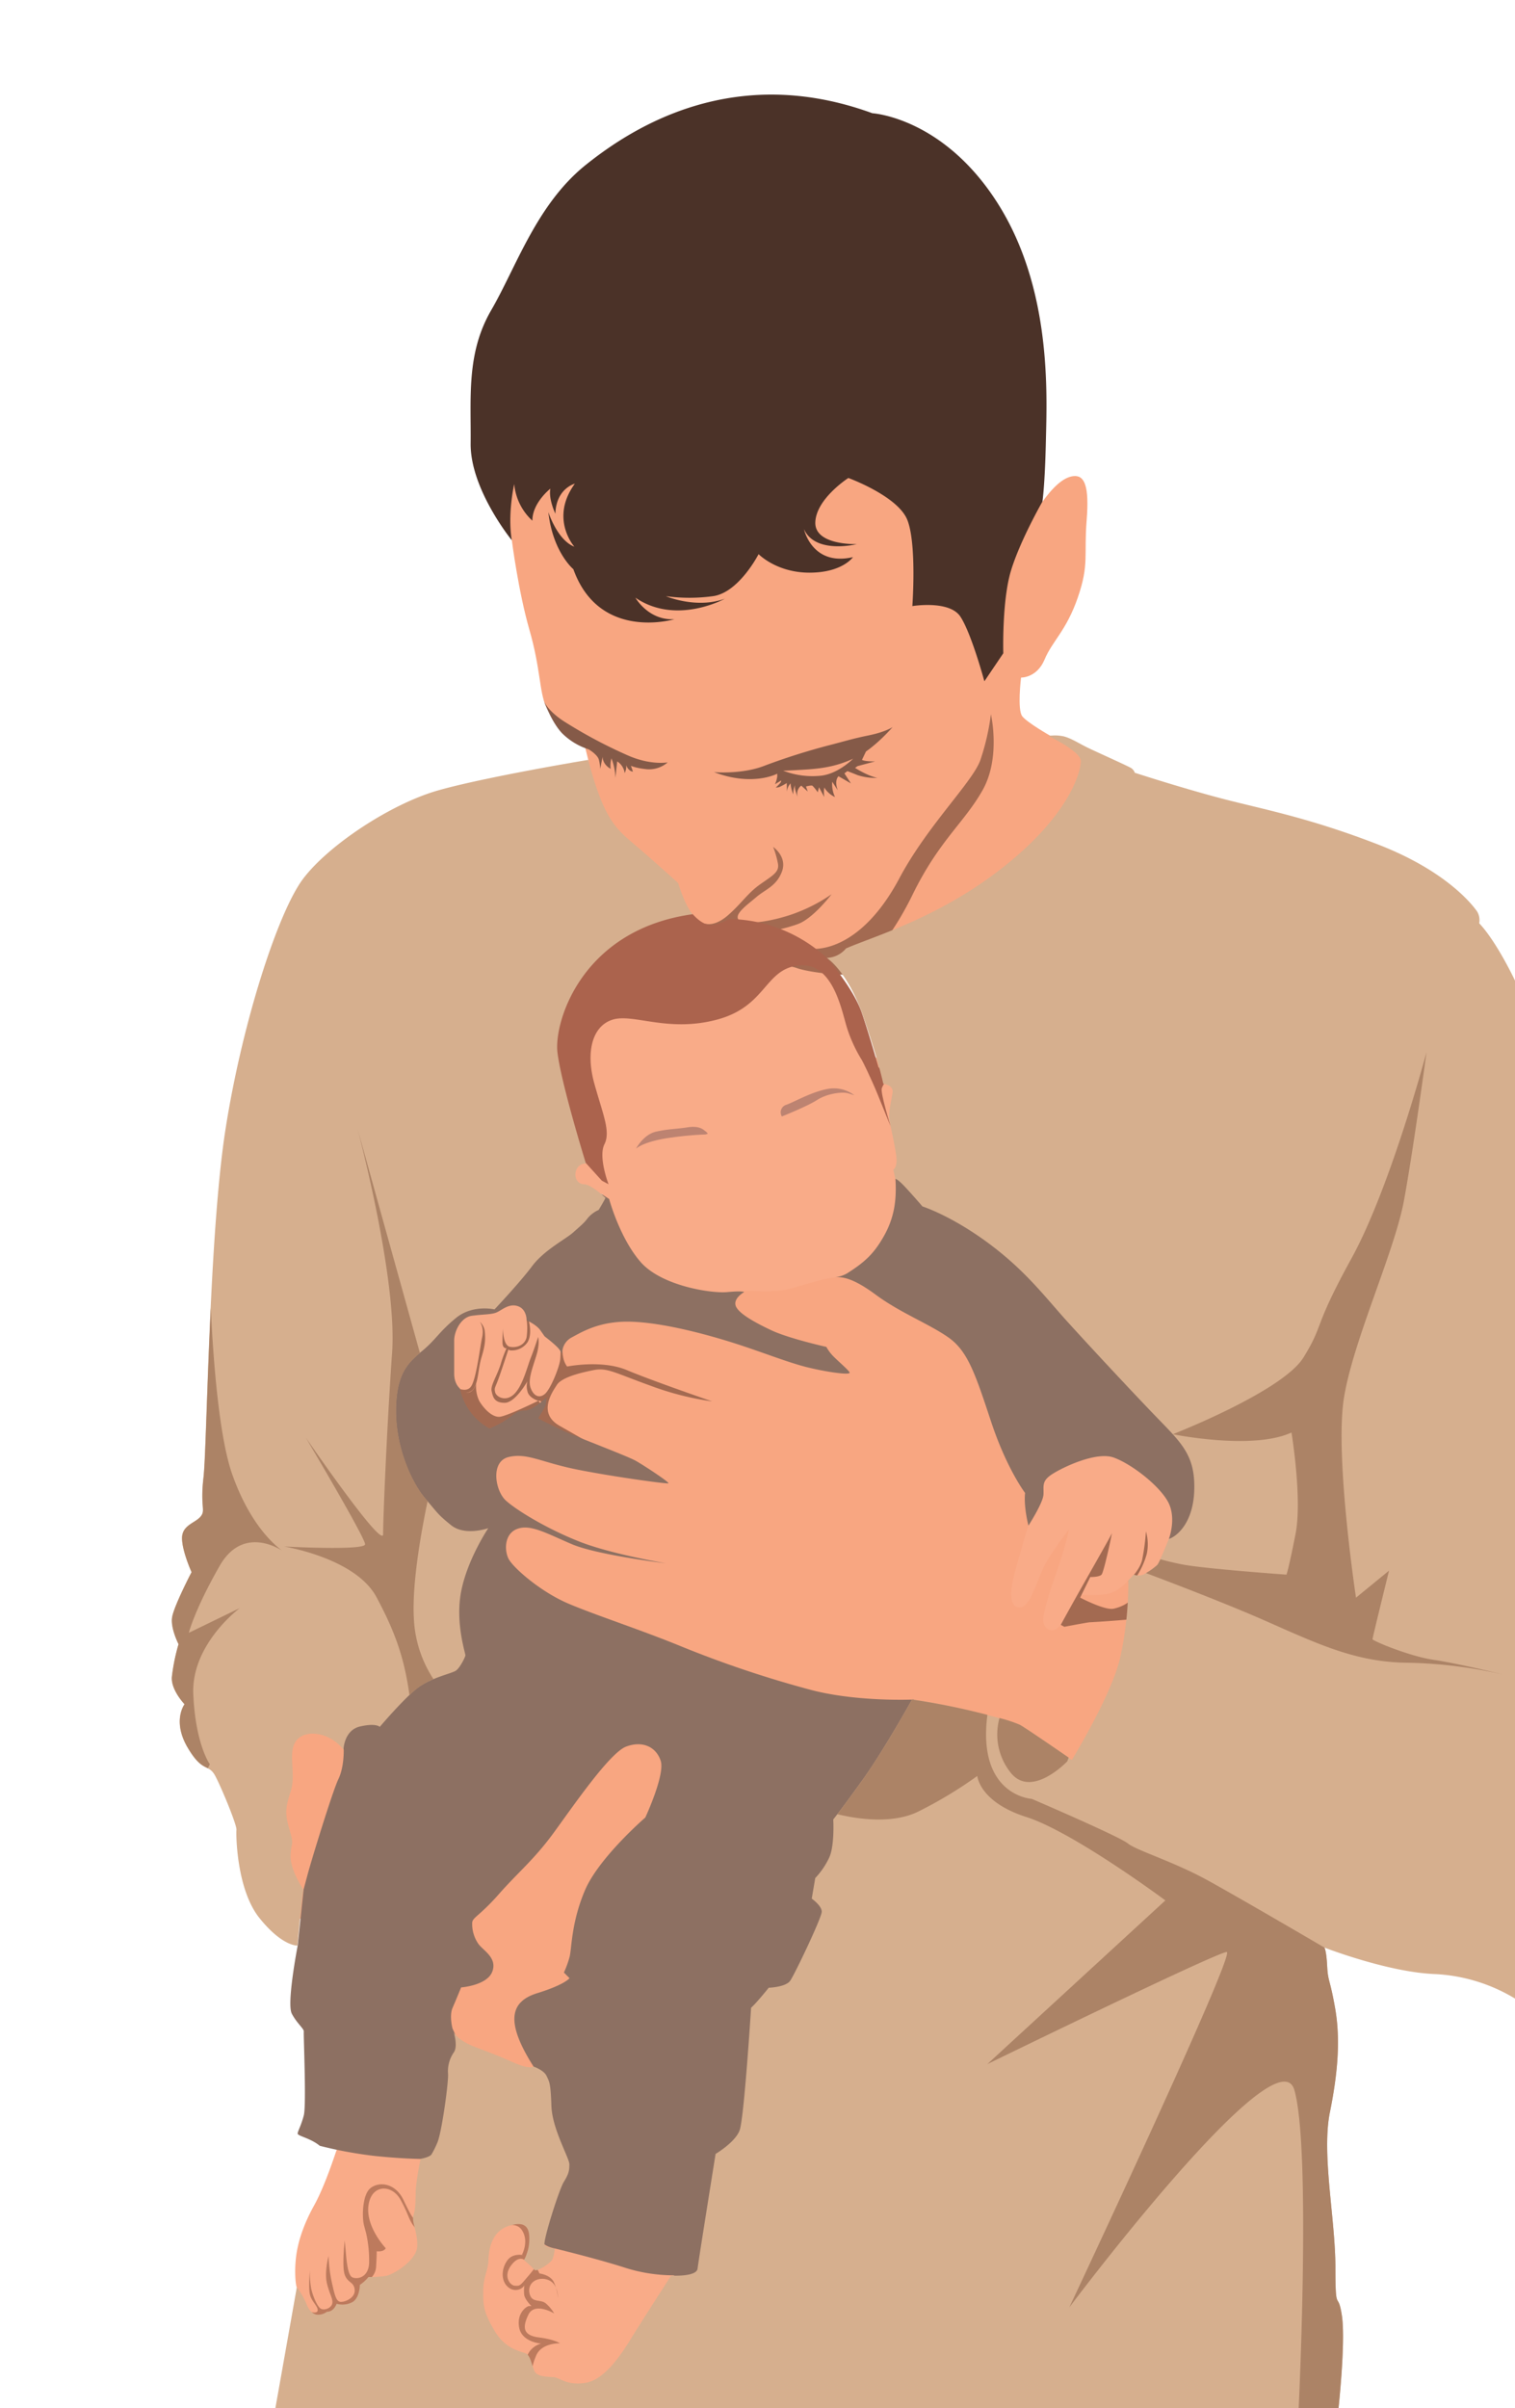
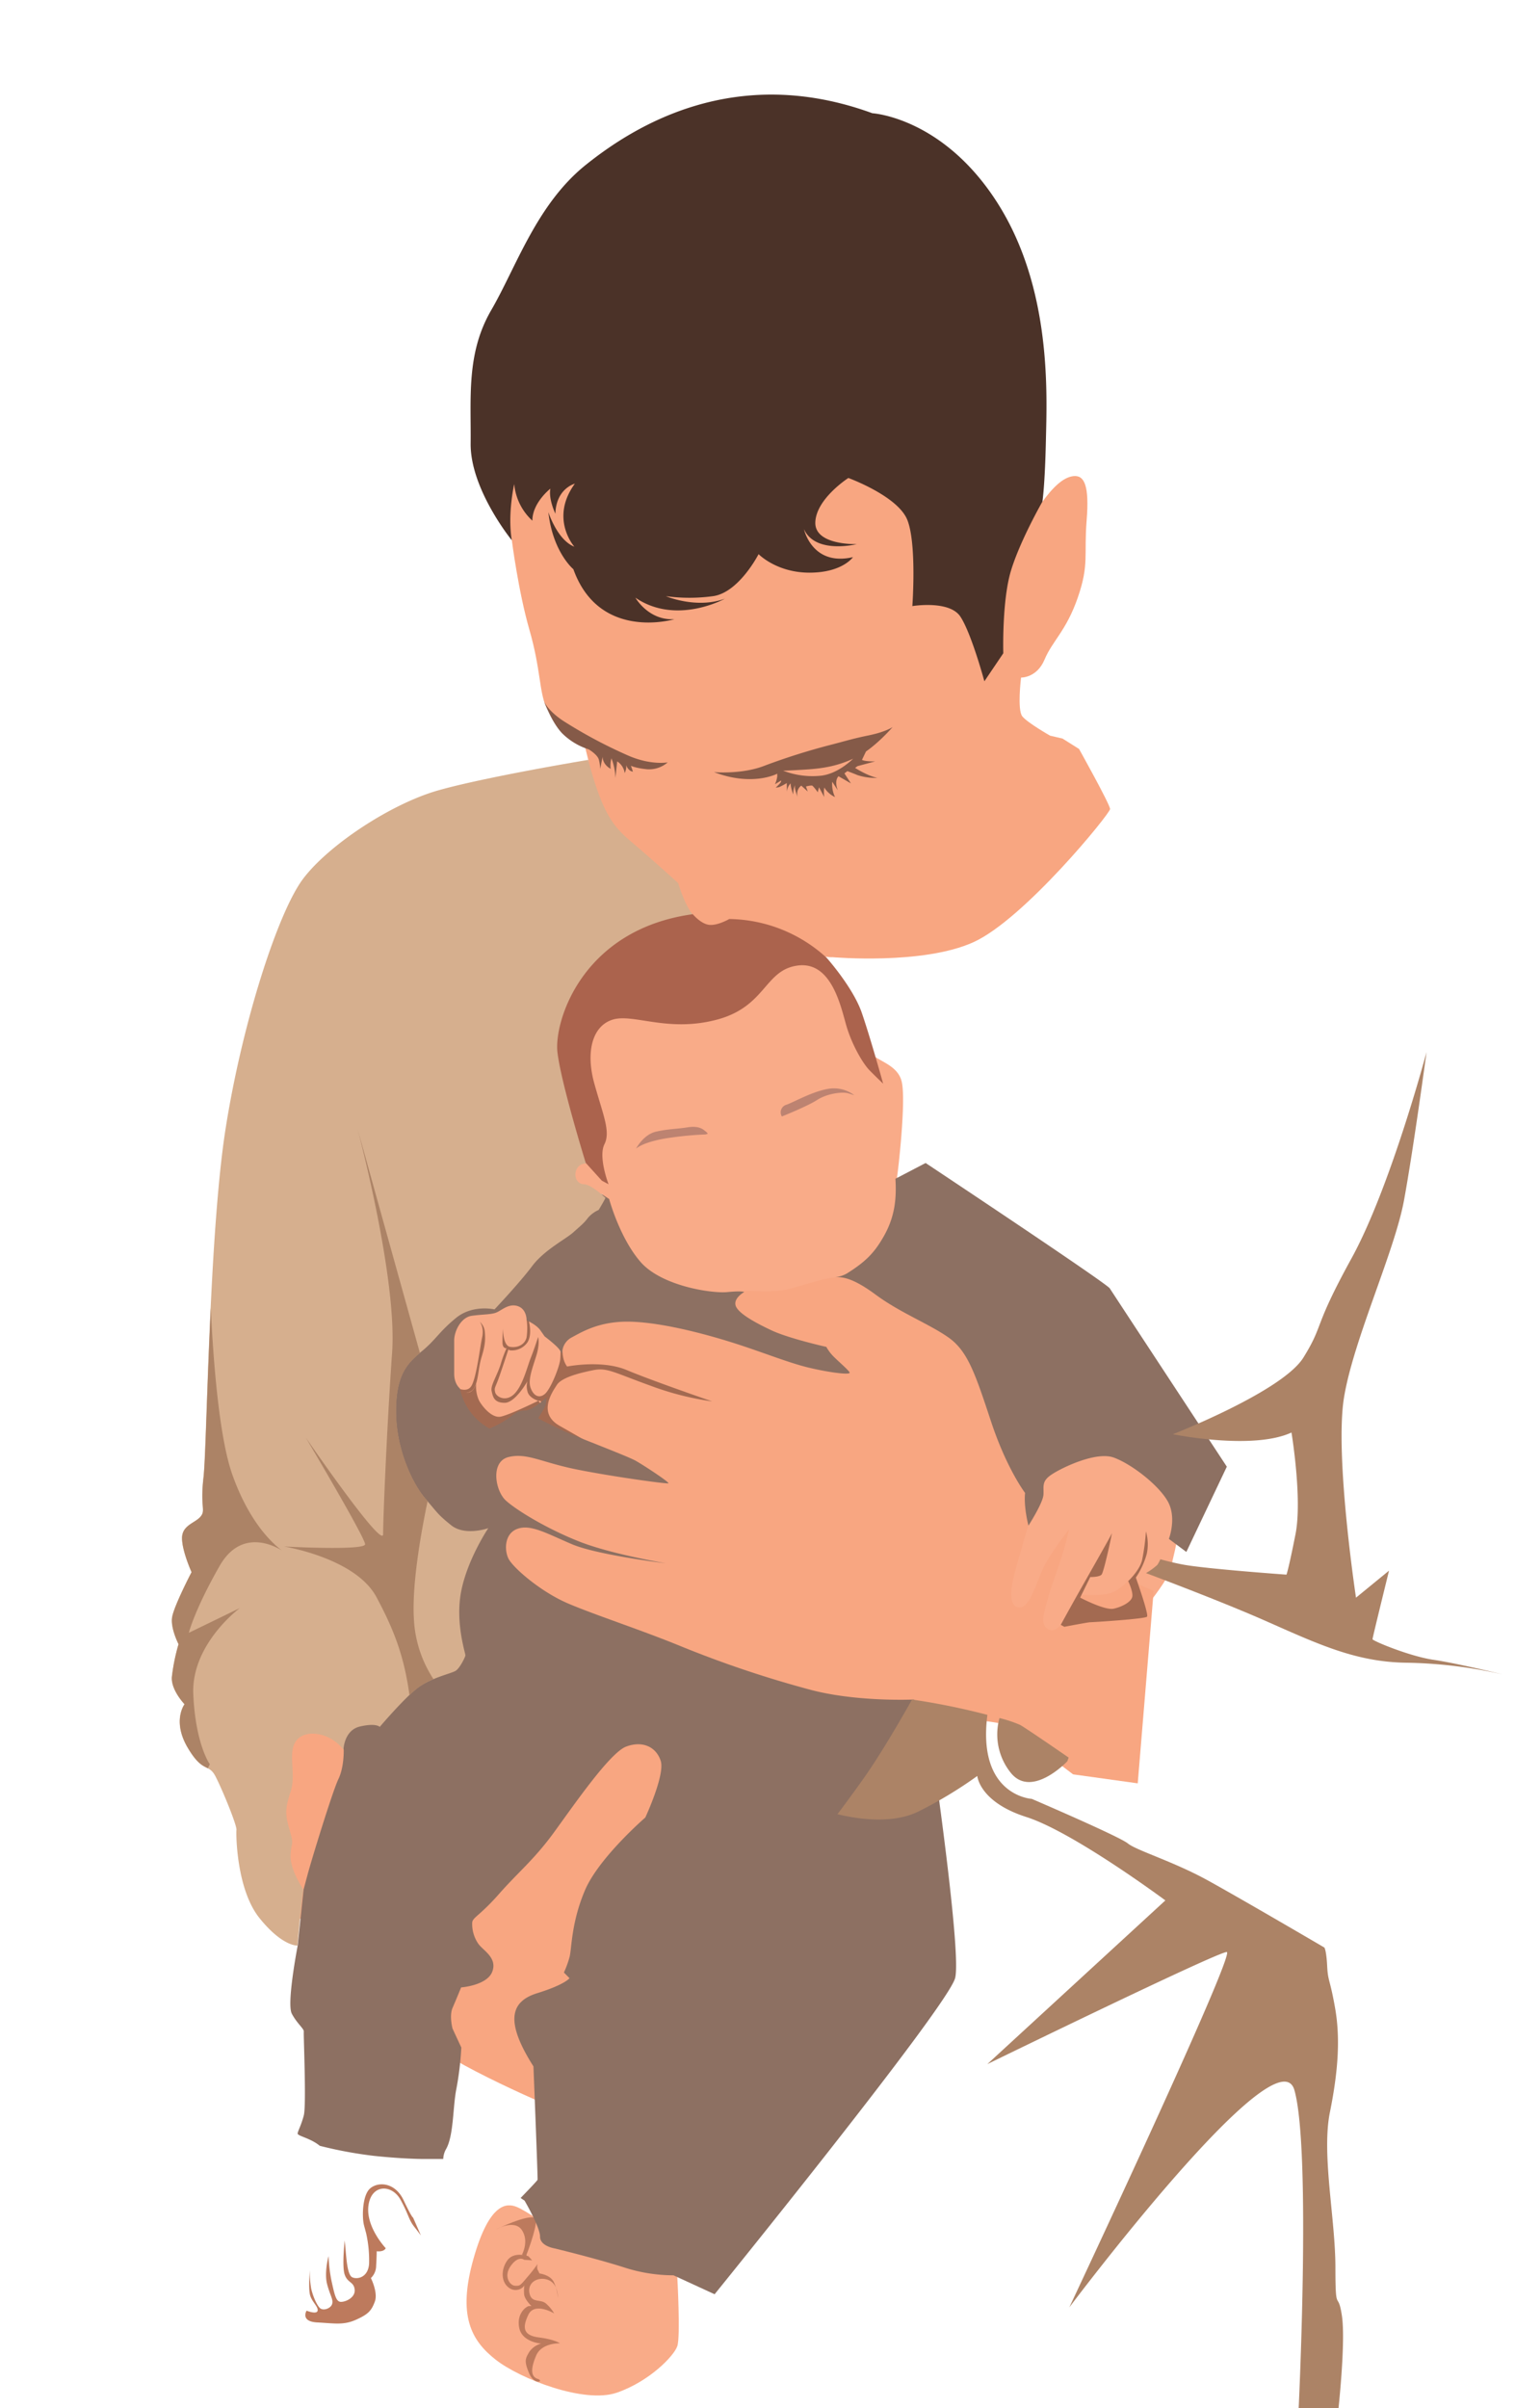
<svg xmlns="http://www.w3.org/2000/svg" viewBox="0 0 515.58 819.04">
  <defs>
    <style>.cls-1{fill:#f9ab88;}.cls-2{fill:#f8a681;}.cls-3{fill:#a36a51;}.cls-4{fill:#bd7a5d;}.cls-5{fill:#ab634d;}.cls-6{fill:#bd8371;}.cls-7{fill:#4b3228;}.cls-8{fill:#855a48;}.cls-9{fill:#8d7062;}.cls-10{fill:#d6af8e;}.cls-11{fill:#ac8366;}</style>
  </defs>
  <title>2511 (Color)</title>
  <g id="Layer_4" data-name="Layer 4">
    <path class="cls-1" d="M230.5,774.43l-10.89-9.32s-22.85-2.68-28.34-5.49-12.25-7.79-15.45-9.07-9.19-1.78-14.68,17.62-.76,27.83,7.54,34.34,30.12,15.06,41.23,11.23,19.47-12.51,20.59-15.83S230.5,774.43,230.5,774.43Z" />
-     <path class="cls-1" d="M152,737.23s-13.45-7.49-17.37-9.36-19.4-2-19.4-2a39.61,39.61,0,0,1-.63,5.27c-.31.6-3.8,11.89-7.71,18.93s-5.7,13.16-6.21,18.18,0,9.23.34,9.7-3.24,12.18,5.27,14.3,15.32,2.56,17,1.62,13.37-2.47,16.77-14,8.51-30,9-32.25S152,737.23,152,737.23Z" />
    <path class="cls-1" d="M171.74,486.94s16.26-4.17,19.49-9.28,7.4-6.13,5.79-12.85-7-13.87-8.94-17.36-8.68-8.26-10.81-7.15-8.48,4.63-8.48,4.63a31.71,31.71,0,0,0-7.18,1.07c-2.89.94-3.57.6-7.66,6.38s-.93,21.62.68,27.32,9.71,13,12.43,12S171.74,486.94,171.74,486.94Z" />
    <path class="cls-1" d="M205,406.13a50.41,50.41,0,0,1-5.24-.34c-.42-.22-8-4.85-8-5.32s3.91-34.13,3.91-34.13S198.72,345,210,341.83s11,5.62,26.81,0,22.13-12.85,29.53-14.3,11.69-2,15.75.51,11.74,24.6,13.1,28.6,10.05,4.59,11.66,11.15-1.34,31.44-1.53,32.17,1.47,8.34,2,13.87,2,22.94.67,23.57-54.76,15.2-67.08,11.49-32.87-21.06-33.64-23S205,406.13,205,406.13Z" />
    <path class="cls-1" d="M350.85,500.85s.38,8.43-2.43,14.81-10,17.62-9.32,23,3.58,11.87,7.41,14.68,21.19,7,26.17,4,14-6.39,18.76-12.64,7-9.83,7.41-12.9,2.8-8.68,1.91-18.12-4.21-20.43-10.21-26.17-32.43,1.4-32.43,1.4Z" />
    <path class="cls-2" d="M361.61,251.19l-4.26-1s-7.65-4.35-9.44-6.56-.43-13.19-.43-13.19,5.37.17,8-6.13,7.41-9.79,11.32-21.11,2.05-14.38,3-26.21-.76-15.41-4.42-15.07-7.32,4.14-10.73,8.84l-15.4.95s-27.41-6.21-27.58-6.89-52.08-22.47-52.76-22.47-68.26,4.09-68.26,4.09l-18.72,12.76v14.13l2.26,10.42s2.17,17.24,6,30.52,3.34,21.21,5.66,26,8.55,9.95,10,11l3.15,2.34,1.31,5.27-7.6,9.88,30.38,33.37s11.83,15.06,15.91,16.76,34.94,5.46,39.23,6.13,5.08.51,5.08.51,30.76,2.72,48-5.11,46.47-43.74,46.47-45.27-10.56-20.43-10.56-20.43Z" />
    <path class="cls-2" d="M309.7,579.17s-7.58,5-25.11,2.32-51.06-14.55-61.79-19-44.17-14.64-49.36-25-3.91-12.26-3.91-16.43.42-6.21-3.32-10.72,1.87-21.11,7.91-24.08,10-7,10.9-8.43a20.12,20.12,0,0,0,1.7-3.92l3.66-7.23,3.23-1.19s-1.72-1.62-2.22-5.45.43-8.85.86-9.36,32.68-6.47,41.79-3.83,11-1.11,11.49-1.53,5.51-5.44,6.63-6.08,10.35.53,15.58-.69,12.06-3.87,17.49-4.2,12.32,1.46,12.32,1.46,20.23,11.17,31.21,19.08,17.62,28.34,17.62,34.73,4.4,19.66,4.47,20.29-.9,8.94-.9,8.94-3.19,10.51-4.78,16.68-1.6,11.15,1.85,11.15,5.55-8.11,8-13.34,8.81-13.21,8.81-13.21a121.84,121.84,0,0,1-4.15,14.17c-2.81,7.85-4.6,14.23-4.66,16.66s2.62,5.36,5.74,1.91,6-10.53,6-10.53,8.3.57,11.56-.64a15.81,15.81,0,0,0,5.8-4.41l8.49,3.77-5.42,65.45-22-3.06s-19.4-14.81-22.81-16.68-26.85-2.94-26.85-2.94Z" />
    <path class="cls-2" d="M110.72,660.55s-14-7.66-17.36-29.61S77.27,584,89,577.83s66.63,2,95.49,0,36.25-10.72,45.19,11.49,40.1,65.36,18.52,97.28-55.8,31.91-57.08,31.4-39.06-16.34-47-25S110.72,660.55,110.72,660.55Z" />
-     <path class="cls-3" d="M240.14,314.16s3,1.12,7.6-2.88,6.64-7.49,11-10.56,6.55-4.17,6-7.06a31.67,31.67,0,0,0-1.62-5.62s4.86,3.32,3,8.34-5.61,6.05-8.68,8.68-7.38,5.59-6.2,7.6,9.52,1.17,17.61-1.47A56.08,56.08,0,0,0,283,304.13s-6.32,8.34-11.57,10.17a49.64,49.64,0,0,1-9.28,2.34l-1.53,2s9.47,4.47,17.12,4.06,18.75-6,28.33-24,24.89-32.68,27.57-40.21a79.65,79.65,0,0,0,3.58-15.58s3.44,14.68-2.81,25.79-14.81,17.1-23.87,35.62-18.39,25.4-19.66,26.68-15.24-.13-19.79-1.79-29-3.83-30.92-6-2.78-7.92-2.78-7.92Z" />
    <path class="cls-3" d="M193,464.75s11.78-2.39,20.34,1.22,29,10.63,29,10.63a98.8,98.8,0,0,1-21.07-5.37c-12.38-4.46-14.63-6.17-19.27-5.26s-10.86,2.5-12.47,5-6.67,9.65.93,13.95,21.63,12.43,21.63,12.43-27.33-8.6-28.69-9.53a23.25,23.25,0,0,1-3.58-4.09s2.47-3.81,3.83-5.7-.42-1.62-.42-1.62-3.32-.93-3.75-3.32a6.36,6.36,0,0,1,0-3.32s-4.08,7.32-7.74,7.32-4-2.12-4.43-4,1.71-4.9,3.07-9.09a40.85,40.85,0,0,1,2-5.46s-1.28.17-1.36-1.7.17-5,.17-5-.09,5.78,2.38,6.21,5-.68,5.62-3.15a20.89,20.89,0,0,0,0-6.3l2.11-2.21-1.29,3.06s1.2,4.34-.5,7.07a6.47,6.47,0,0,1-6,2.72l-.51-.25s-1.79,5.53-3.15,9.36-1.7,3.49-1.36,5.1,3.66,3.49,6.55.6,4.34-9.11,5.62-12.34,2.47-7,2.47-7,.68,2.13-.6,6.3-2.89,8.17-2,10.85,2.82,3.92,4.85,2.26,5.06-9.37,5.28-11.83.18-10.26-.12-10.75,4.12-5.77,4.12-5.77S188.6,458.9,193,464.75Z" />
    <path class="cls-3" d="M154.63,471.53s3.9,2.53,5.68,0,3-13.19,3.77-16.7-.83-5.33-.83-5.33a5.17,5.17,0,0,1,1.75,3.61c.23,2.49.1,4.46-1.11,8.42s-1,8-2.62,10.66-6.25,1-6.25,1Z" />
    <path class="cls-3" d="M183.23,476.38s-10.41,5.13-13.09,5.45-5.68-3-7.08-5.45a11.42,11.42,0,0,1-1-6s-.69,3.19-2.91,3.21a11.05,11.05,0,0,1-4.76-1.54s-2.81,4,2.93,9.45,5.24,9.19,16.79,6.45S186,480.45,186,480.28,183.23,476.38,183.23,476.38Z" />
    <path class="cls-3" d="M362.21,553.26,361,552.6s2.89-5.34,7.74-13.9,9.39-16.53,9.64-17.23-2.68,13.19-3.51,14.06-3.83.81-3.83.81l-3.45,7s8.37,4.41,11.37,3.77,6.06-2.36,6.38-4.09-1.4-5.29-1.4-5.29,3.82-3.52,4.72-7.09a74.5,74.5,0,0,0,1.32-9.83,15.66,15.66,0,0,1,.27,7.72,27.6,27.6,0,0,1-3.7,8S391,549,390.36,549.81s-18.77,1.91-19.41,1.91S362.21,553.26,362.21,553.26Z" />
    <path class="cls-4" d="M181.1,768.72l-2.72-.17s-1.87-1.61-4.51,2-.34,6.72,1.36,6.81,1.7.08,4.34-3.06a50,50,0,0,0,3.4-4.35,3,3,0,0,0,0,2,7.24,7.24,0,0,1,.6,1.24s3.74.42,4.94,3a16.51,16.51,0,0,1,1.36,5.27s.17-4.59-3.15-6-7.24.6-6.55,4.34,3.83,1.87,5.78,3.75a13.4,13.4,0,0,1,2.64,3.23s-6.64-4-8.77.43-1.78,7.06,3.58,7.74,7.15,2,7.15,2-6.21-.25-8.09,4.17-1.87,7.15.51,7.92-1.1,2.38-2.89-1.87-1.28-5,0-7.24a7.15,7.15,0,0,1,4.09-2.89s-6.56-.43-7.49-5.45,2.63-7.32,3.4-7.32h.77s-2.3-2.21-2.47-3.91a12.22,12.22,0,0,1,.08-3.07,3.7,3.7,0,0,1-5,.94c-3-1.87-3.08-6.38-.77-9.53s7.15-1.36,7.15-1.36Z" />
    <path class="cls-4" d="M131.27,764.6s-6.89-7.25-5.87-14.57,8-7.2,10.91-1.9,2.67,6.65,4.75,9.29,2.21,3,2.08,2.64-2.57-5.88-2.57-5.88-.3.27-3.23-5.92-8.75-6.34-11.43-3.94-2.74,10-2,12.62l.7,2.61a41.9,41.9,0,0,1,1,10.28c-.29,4.72-4,5.49-5.74,4.66s-2-6.89-2.3-9.7l-.26-2.81s-1,8.74,0,11.62,3.13,2.36,3.39,5.1-3.13,4.21-4.73,4.15-2.1-2.42-3.06-6.7a50.43,50.43,0,0,1-1.09-8.81c0-.25-1.53,5.55-.51,9.45s2.17,5.23,1.73,6.76-2.88,2.36-4,1.54-2.55-4.15-3.13-6.71a31.39,31.39,0,0,1-.45-6.32s-.53,5.81,0,8.24,2.9,4.15,2.63,5.55-3.76,0-3.76,0-2.24,3.7,3.63,4,8.88,1,13.15-.9,5.3-3.12,6.45-6.19-1.34-8-1.34-8a5.87,5.87,0,0,0,1.79-4.27c.19-3.07.19-4.85.19-4.85S130.57,766,131.27,764.6Z" />
    <path class="cls-4" d="M177.63,766.81s2.51-4.51,0-8.34-8.76-.32-8.76-.32,13.47-6.45,13.53-3.06-3.22,11.72-3.22,11.72l0,.66Z" />
    <path class="cls-5" d="M207.1,402.76s-3.57-9.27-1.4-13.61-.51-10.09-3.45-20.68-.77-19.53,6.26-21.7,18.76,4.46,35.49,0,16.13-16.87,27.44-18.39,14.56,13.28,16.47,20.05,5.74,13.27,8,15.57,4.64,4.55,4.64,4.55-4.3-15.5-7.28-24.13-11.95-18.68-11.95-18.68a50,50,0,0,0-33.14-13.19s-3.8,2.22-6.69,2-5.71-3.62-5.71-3.62l-13.19-3.78s-7.73,5.27-21.65,18.21-17.16,32.51-15.62,39.15,12,28.93,12,28.93l2.21,2.26,5.28,5.83Z" />
    <path class="cls-6" d="M240,385.83a108.76,108.76,0,0,0-11.17,1c-7,.89-10.91,2.55-12.38,3.83,0,0,2.49-4.85,6.89-5.81s6.56-.81,10.64-1.45,5.39.81,6,1.26a2.9,2.9,0,0,1,.9.95Z" />
    <path class="cls-6" d="M266.08,379.7s8.55-3.38,12-5.61,8.68-2.88,10.66-2.24l2,.64a11.46,11.46,0,0,0-9.07-2.15c-5.36,1-10.65,4.06-13.91,5.34A2.69,2.69,0,0,0,266.08,379.7Z" />
-     <path class="cls-5" d="M296.34,361.57l-2.95-.93s2.86,5.62,5.33,11.66,4.42,10.9,4.42,10.9-3.57-11.48-3.06-13.06,3.06-4.82,3.06-4.82Z" />
    <path class="cls-7" d="M174.17,183.74s-14.17-17.36-14-32.93-1.53-30.64,7-45.32,15.45-36,32.17-49.4,50.9-34.6,97.54-17.58c0,0,24,1.36,42.55,30.47s16.85,65,16.51,80.68-1.19,20.94-1.19,20.94S347.06,184,344,194.26s-2.56,27.91-2.56,27.91L335,231.7s-4.42-16.34-8.17-22-16.34-3.57-16.34-3.57,1.54-21.11-1.7-29.28-20.08-14.29-20.08-14.29-10.9,7-11.24,15,14.13,7.49,14.13,7.49-14.13,3.58-18-5.1c0,0,2.72,12.76,16.68,9.53,0,0-3.58,5.28-14.81,5.28s-17.31-6.3-17.31-6.3-6.69,13.1-15.54,14.3a59.68,59.68,0,0,1-16,0s10.38,4.42,20.08.85c0,0-16.51,9.19-30.46-.34,0,0,4.42,7.83,13.27,7.32,0,0-25.53,7.66-34.38-17,0,0-7-5.78-8.51-19.4,0,0,3.06,9.53,8.85,11.74,0,0-8.51-9.53.17-21.44,0,0-6.36,1.6-6.64,10.21,0,0-2.38-4.94-1.7-8.51,0,0-6.13,4.77-6.13,10.89A19.26,19.26,0,0,1,175,164.64S172.68,174.6,174.17,183.74Z" />
    <path class="cls-8" d="M227.23,259.28s-5.87,1.1-13.79-2.47a163.07,163.07,0,0,1-21.79-11.66c-6-4-6.72-7.24-6.72-7.24s2.55,7.41,6.3,11.41a22.44,22.44,0,0,0,9.11,5.53s3.06,1.79,3.48,3.58a14.42,14.42,0,0,1,.43,3.06l.85-4.17s-.25,2.47,2.72,4.17a9.64,9.64,0,0,1,.26-3.58,20.18,20.18,0,0,1,1.36,6.64l.6-5.61a5.64,5.64,0,0,1,2.55,4s.94-1.88.34-3.15c0,0,.68,2.47,2.47,2.64l-.68-2s1.36.76,5.45,1.19A9.71,9.71,0,0,0,227.23,259.28Z" />
    <path class="cls-8" d="M243,262.6s9.54.85,17.28-2.22a220.83,220.83,0,0,1,22.17-7c5.94-1.53,7.45-2.1,13.23-3.29s8.09-2.81,8.09-2.81-6.3,7.32-12.26,10.21-10.72,3.83-17.61,4.25-7.41.35-7.41.35a27.7,27.7,0,0,0,13.11,1.7c7-.94,12.51-7.58,12.51-7.58l3.23-1.95-2,4.17s.85.59,4.51.51l-6,1.61-.85.6s4.17,2.72,7.58,3.4a19.52,19.52,0,0,1-6.73-.93c-2.72-1.11-3.48-1.36-3.48-1.36l-1,.76,2.22,3.41L285.36,264s-1.54,1.28-.26,4.77l-1.87-2.9a9.94,9.94,0,0,0,.94,5.2,8.44,8.44,0,0,1-3.66-3.24,11,11,0,0,0,0,3.24l-1.79-3.32-.43,1.7a15.57,15.57,0,0,0-1.78-2.21c-.43-.26-2.22.25-2.22.25l.6,1.7-2.21-2a3.46,3.46,0,0,0-1.2,3.92s-1.27-2.9-.93-4.17a8.45,8.45,0,0,0-.6,3.23,13.39,13.39,0,0,1-.93-3.74,4.68,4.68,0,0,0-1.2,2.89l-.08-3a21.31,21.31,0,0,1-2.55,1.36,4.94,4.94,0,0,1-1.19.17s1.7-1.53,1.78-2l.09-.42-2.13,1.28a9.16,9.16,0,0,0,.77-2.64v-.94S256.17,267.62,243,262.6Z" />
    <path class="cls-9" d="M397.79,523.37s2.8-7.24-.43-12.86S384.93,497.83,379,495.7s-17.36,3.32-21,5.7-2.72,4-2.89,6.9S350,518.85,350,518.85s-1.66-6.25-1.15-11.11c0,0-6.25-8.17-11.61-24.38s-7.92-23.87-14.43-28.47-16.47-8.42-24.76-14.55-11.62-6-13.79-6a9.52,9.52,0,0,0,4.44-1.55c6.09-3.87,8.92-6.87,11.94-12.11,3.76-6.52,4.54-12.63,4.09-19.79L315,395.53s61.54,40.85,62.68,42.64,39.83,60.64,39.83,60.64l-13.78,29Z" />
    <path class="cls-9" d="M315.61,583.83,311,578s-19.9.94-36-3.53A369.25,369.25,0,0,1,232,560c-13.66-5.62-28.73-10.47-38.43-14.56S174.42,533,173,530s-1.28-8.56,3.19-10.09,9.7,1.53,18.38,5.24,32,6.51,32,6.51-18.51-3.07-29.49-7.41-21.24-10.59-24.91-13.91-5.34-13.28.91-14.81,11.11,1.79,23.11,4.21,30.77,5,31.28,4.73-8.17-6-11.11-7.66-20.3-8.17-24.38-10.09-8.43-4-8.68-4.34,2.42-3.57,2.55-5.36l.13-1.79s-4.6,4.47-7.41,4.47-3.7,1.53-6.76,3.45a30.2,30.2,0,0,1-5.24,2.68,20.24,20.24,0,0,1-10.08-13.66s-1.92-1.41-1.92-5V455.91c0-3.19,2.3-7.91,6-8.42s6.13-.38,8.05-1,4.34-3.32,7.53-2.3,3.06,4.85,3.06,4.85,3.32,1.41,4.73,3.45l1.4,2s4.21,3.19,5.11,4.6l.89,1.4a6,6,0,0,1,3.19-5.62c3.58-1.91,9.7-5.74,20.43-5.36s24.76,4.09,34.46,7.15,18.77,6.77,25.66,8.43,14.56,2.68,14.05,1.66-4.85-4.6-6.13-6.13a14.85,14.85,0,0,1-1.79-2.55s-12.64-2.81-18.64-5.62-11.61-6-12.25-8.53,2.93-4.49,2.93-4.49-.38-.51-5.74,0-22.34-2.05-29.49-10.22-10.72-21.44-10.72-21.44l-2.57-1.66L161,430.64S116.08,453.23,117.87,476s4,75.32-.05,94.21-2.25,17.11-2.25,17.11l1.4,7.78s.19,5.83-1.79,9.92-9.14,27.4-10.5,32.51l-1.37,5.11-2,19.06s-3.83,19.7-2,23.15,4.21,5.1,4.08,6.13.91,25,0,28.46-2,5.24-2.1,6.13,4.31,1.53,7.54,4.21a142.05,142.05,0,0,0,18.38,3.41c9.37,1,16,1.06,16,1.06l7.63,0a7.36,7.36,0,0,1,.93-3.3c2.68-4.59,2.3-14.55,3.57-20.68a106.66,106.66,0,0,0,1.66-13.91L154,689.91s-1.15-4.34,0-7,2.93-7,2.93-7,8.81-.64,10.6-5.36-3.07-7.15-4.73-9.45a11.87,11.87,0,0,1-2.1-7.27c.19-1.79,2.61-2.3,9.12-9.7s11.88-11.62,18.52-20.69S207.48,596.09,213.1,594s10.21.13,11.75,4.85-5.24,19.28-5.24,19.28-15.83,13.66-20.55,24.77-4.47,19.91-5.24,22.72a35.08,35.08,0,0,1-1.91,5.23l1.91,1.92s-1.53,2.17-11,5.1-10.73,10-1.28,24.9c0,0,1.53,38.17,1.4,38.55s-3.46,3.8-5.77,6.21l1.35.9s5.27,9,5.27,12.25,5,4,5,4,13.7,3.32,23.4,6.39a54.76,54.76,0,0,0,17,2.75l14,6.44s79.49-98,81.87-107.58S315.61,583.83,315.61,583.83Z" />
-     <path class="cls-10" d="M455.31,821s2.73-24.17,1.37-33.36-2.22,0-2.22-16.51-4.76-38.47-1.87-52.77,3.53-25.36,1.77-35.4-2.44-9-2.7-14.3-.94-6.3-.94-6.3,21.45,8.34,37.45,9a58.08,58.08,0,0,1,27.41,8.34V333.49S509.4,320.34,503.4,314a5.65,5.65,0,0,0-.77-4.09c-1.27-1.78-9.95-13.53-33.7-22.72s-39.32-12-53-15.58-29.74-8.8-29.74-8.8a3.19,3.19,0,0,0-1.15-1.54c-.89-.63-11.49-5.36-14.68-6.89s-6.38-3.7-9.07-4.08a13.66,13.66,0,0,0-4.46,0s11,5.23,11,8.55-3.44,17.62-25.53,35.36-44.42,24-54.38,28.34a8.91,8.91,0,0,1-6.55,3.23s7,4.35,12.34,19.75,6.89,23.06,6.89,23.06,3.58.34,3.15,3.07-1.36,6.55-1.11,8.76,2.47,11.32,2.47,14.13-1.1,3.23-1.1,3.23l.68,3.15s.59-.17,3.23,2.64,6,6.73,6,6.73,9.56,3,22.27,12.36S355.57,441,363.17,449.4s22.95,24.87,31.1,33.27,12.48,12.63,12.16,24.06-6.16,15.92-8.64,16.64c0,0-3.22,8-3.92,8.82a25,25,0,0,1-4.79,3.34,4.91,4.91,0,0,1-3.26,0l-1.85,2a116.59,116.59,0,0,1-2.87,26.74c-3.19,12.9-16.34,34.28-16.34,34.28s-14.94-10.34-17.62-11.87-24-7-36.76-8.68c0,0-9.45,17-16.6,27s-10.21,13.79-10.21,13.79.51,8.85-1.36,12.93a26.57,26.57,0,0,1-4.77,7l-1.19,7s3.4,2.38,3.4,4.43-9.19,21.27-10.72,23.48-7.32,2.39-7.32,2.39-4.08,5.1-6,6.81c0,0-2.38,37.61-3.91,41.7s-8.17,8-8.17,8-5.79,36.08-6.13,39-9,2.38-9,2.38-10,15.49-13.45,21.11-9.15,14.34-15.66,15.36-8.8-1.79-10.85-1.92-5.36-.12-6.38-1.78-1.4-5.49-3.06-6.26-6.9-1.28-10.73-7.79-3.83-8.68-3.83-13.4,1.66-7,1.79-10.6,1-9.7,6.89-11.61,7.15.76,7,4.85a14.76,14.76,0,0,1-1.79,6.76s2.81,2.43,3.57,3.32,5.62-2.42,6.13-3.57a16.35,16.35,0,0,0,.77-3.58s-2.68-.38-3.45-1.27,4.85-18.77,6.51-21.45,1.91-3.83,1.91-6-5.87-12-6.12-19.91S186.93,708,186,706s-4.47-3.19-4.47-3.19-1.15,1.15-6.89-1.41-7.92-3.31-13.28-5.36-6.89-4.72-6.89-4.72,1.4,4.59,0,6.64a11.28,11.28,0,0,0-2,7.27c.26,2.56-2.17,20.43-3.7,23.62a31.18,31.18,0,0,1-1.91,3.83c-.64,1-3.71,1.53-3.71,1.53a84.7,84.7,0,0,0-1.66,10.6c-.12,3.57,0,6.25-.76,8.55s1.4,5.62,1.28,10.47S134,773.53,131.4,774a31.53,31.53,0,0,1-6,.39,12.59,12.59,0,0,1-2.94,2.68s0,4.72-2.81,6a7.19,7.19,0,0,1-5.1.42s-.85,2.73-3.32,2.73a5,5,0,0,1-3.06,1c-1.88,0-3.32-2-3.92-3.83a30.45,30.45,0,0,0-3.23-5.54L93.36,821Z" />
-     <path class="cls-10" d="M200.17,258.43s-34.9,5.78-51.07,10.38-37.45,18.72-46,30.13-20.76,49.19-26.38,85.27-6.3,108.09-7.49,118.3.85,11.06-1,13.28-6.3,2.89-6.3,7.32,3.24,11.57,3.24,11.57-6.13,11.75-6.64,15.49,2.21,9,2.21,9a66.47,66.47,0,0,0-2.28,11.24c-.27,4.42,4.32,9.19,4.32,9.19s-4.25,5.61,1,14.64,7.15,5.27,9.54,9.87,7.32,16.68,7.15,18.21,0,20.26,7.83,30,12.93,9.36,12.93,9.36,1.19-13.45,2-19.06c0,0-4.46-6.56-4.34-11.41s1.28-3.32-.25-8.55-1.79-7.15.25-13.28-1.15-13.27,1.92-17.36,11.49-2.94,16.08,3.06c0,0,.13-6.63,5.62-7.91s6.73.13,6.73.13,7.7-9.07,12.42-12.9,12.13-5.23,13.53-6.25,3.07-4.47,3.19-5.11-3.57-11.11-1.4-22,9.19-21.32,9.19-21.32-7.91,2.81-12.64-1-4.59-4.21-8.81-9.06-10-16.6-10-29.75,4.46-16.72,9.06-20.55,5.62-6.38,11.36-11.1,13.15-2.94,13.15-2.94,8.68-9.19,12.77-14.68,11.61-9.32,14-11.49,3.62-3.06,4.94-4.85a10.16,10.16,0,0,1,3.74-2.81s2-3.32,2.3-4.09c0,0-4.73-4.57-7.28-4.64s-3.57-2.89-2.55-5.06a3.46,3.46,0,0,1,3.19-2s-8.55-27.57-9.7-37.92,8.3-41.61,45.95-46.85c0,0-2.42-2.68-4.85-10.59,0,0-6-5.49-13.4-11.87S205.87,279.87,200.17,258.43Z" />
+     <path class="cls-10" d="M200.17,258.43s-34.9,5.78-51.07,10.38-37.45,18.72-46,30.13-20.76,49.19-26.38,85.27-6.3,108.09-7.49,118.3.85,11.06-1,13.28-6.3,2.89-6.3,7.32,3.24,11.57,3.24,11.57-6.13,11.75-6.64,15.49,2.21,9,2.21,9a66.47,66.47,0,0,0-2.28,11.24c-.27,4.42,4.32,9.19,4.32,9.19s-4.25,5.61,1,14.64,7.15,5.27,9.54,9.87,7.32,16.68,7.15,18.21,0,20.26,7.83,30,12.93,9.36,12.93,9.36,1.19-13.45,2-19.06c0,0-4.46-6.56-4.34-11.41s1.28-3.32-.25-8.55-1.79-7.15.25-13.28-1.15-13.27,1.92-17.36,11.49-2.94,16.08,3.06c0,0,.13-6.63,5.62-7.91s6.73.13,6.73.13,7.7-9.07,12.42-12.9,12.13-5.23,13.53-6.25,3.07-4.47,3.19-5.11-3.57-11.11-1.4-22,9.19-21.32,9.19-21.32-7.91,2.81-12.64-1-4.59-4.21-8.81-9.06-10-16.6-10-29.75,4.46-16.72,9.06-20.55,5.62-6.38,11.36-11.1,13.15-2.94,13.15-2.94,8.68-9.19,12.77-14.68,11.61-9.32,14-11.49,3.62-3.06,4.94-4.85a10.16,10.16,0,0,1,3.74-2.81s2-3.32,2.3-4.09c0,0-4.73-4.57-7.28-4.64s-3.57-2.89-2.55-5.06a3.46,3.46,0,0,1,3.19-2s-8.55-27.57-9.7-37.92,8.3-41.61,45.95-46.85c0,0-2.42-2.68-4.85-10.59,0,0-6-5.49-13.4-11.87S205.87,279.87,200.17,258.43" />
    <path class="cls-11" d="M363.23,599l.45-1.26c-3.48-2.4-14.29-9.84-16.54-11.12a44.85,44.85,0,0,0-7-2.32A20.82,20.82,0,0,0,344,602.94C351.14,611.79,363.23,599,363.23,599Z" />
    <path class="cls-11" d="M511.53,569.46l.47.11Z" />
    <path class="cls-11" d="M455.31,821s2.73-24.17,1.37-33.36-2.22,0-2.22-16.51-4.76-38.47-1.87-52.77,3.53-25.36,1.77-35.4-2.44-9-2.7-14.3-.94-6.3-.94-6.3S422.8,646,411.06,639.53s-24.34-10.21-27.24-12.59-32.68-15.15-32.68-15.15-18.66-1-15.11-28.57A237.71,237.71,0,0,0,310.38,578s-9.45,17-16.6,27c-4.39,6.17-7.23,9.95-8.78,12,6.21,1.52,18.72,3.62,27.85-1.07A145.25,145.25,0,0,0,332.59,604s.68,8.85,16.68,13.95,47.32,28.37,47.32,28.37L336,702s78.21-38.13,81.48-38.13-53.57,120.85-53.57,120.85,70.81-94.29,76.6-73.87S441.87,821,441.87,821Z" />
    <path class="cls-11" d="M479,565.49a158.62,158.62,0,0,1,32.56,4c-2.68-.65-16.36-3.92-23.71-5-8.17-1.19-20.76-6.47-20.76-7s5.62-23.32,5.62-23.32l-11.24,9.19s-7.32-48.34-4.08-68.08,17.19-49.54,20.42-67.07,7.66-50.38,7.66-50.38-12.25,46-25.53,70.13-9.19,22.13-16.34,33.7-44.45,26.11-44.45,26.11,27.09,5.55,40.36-.58c0,0,3.75,22.54,1.37,34.59s-3.07,13.75-3.07,13.75-27-1.93-35.06-3.4c-2.74-.51-5.46-1.17-7.87-1.83a12.85,12.85,0,0,1-1,1.89A21.91,21.91,0,0,1,390,535c9.74,3.66,27.34,10.41,40.1,16C448.68,559.19,461.44,565.32,479,565.49Z" />
    <path class="cls-11" d="M128.08,543.11c6.18,11.47,9.49,20.47,11.27,33.4.84-.79,1.65-1.53,2.39-2.13a23.94,23.94,0,0,1,5.79-3.3,40.8,40.8,0,0,1-6.68-20.57c-.71-12,2.59-30.07,4.68-40l-.73-.84c-4.21-4.85-10-16.6-10-29.75,0-12.24,3.87-16.18,8.11-19.75L121.7,384s13.53,50.64,11.74,76-3.06,56.24-3.06,61.74-26.3-32.8-26.3-32.8,20.17,34,20.17,36.25-27.57.77-27.57.77S120.93,529.83,128.08,543.11Z" />
    <path class="cls-11" d="M96.06,527.38c.39.27.62.41.62.41S96.46,527.63,96.06,527.38Z" />
    <path class="cls-11" d="M96.06,527.38c-2.34-1.66-10.88-8.63-17-25.89-4.53-12.78-6.5-39.1-7.33-56.66-1.29,27.14-1.79,52-2.46,57.68-1.19,10.21.85,11.06-1,13.28s-6.3,2.89-6.3,7.32,3.24,11.57,3.24,11.57-6.13,11.75-6.64,15.49,2.21,9,2.21,9a66.47,66.47,0,0,0-2.28,11.24c-.27,4.42,4.32,9.19,4.32,9.19s-4.25,5.61,1,14.64c3.35,5.71,5.33,6.3,6.93,7.14L71.4,600s-4.85-6.64-5.62-23.74,15.83-29.36,15.83-29.36l-17.36,8.42s2-7.91,10.47-22.72C82.07,519.71,93.32,525.66,96.06,527.38Z" />
  </g>
</svg>